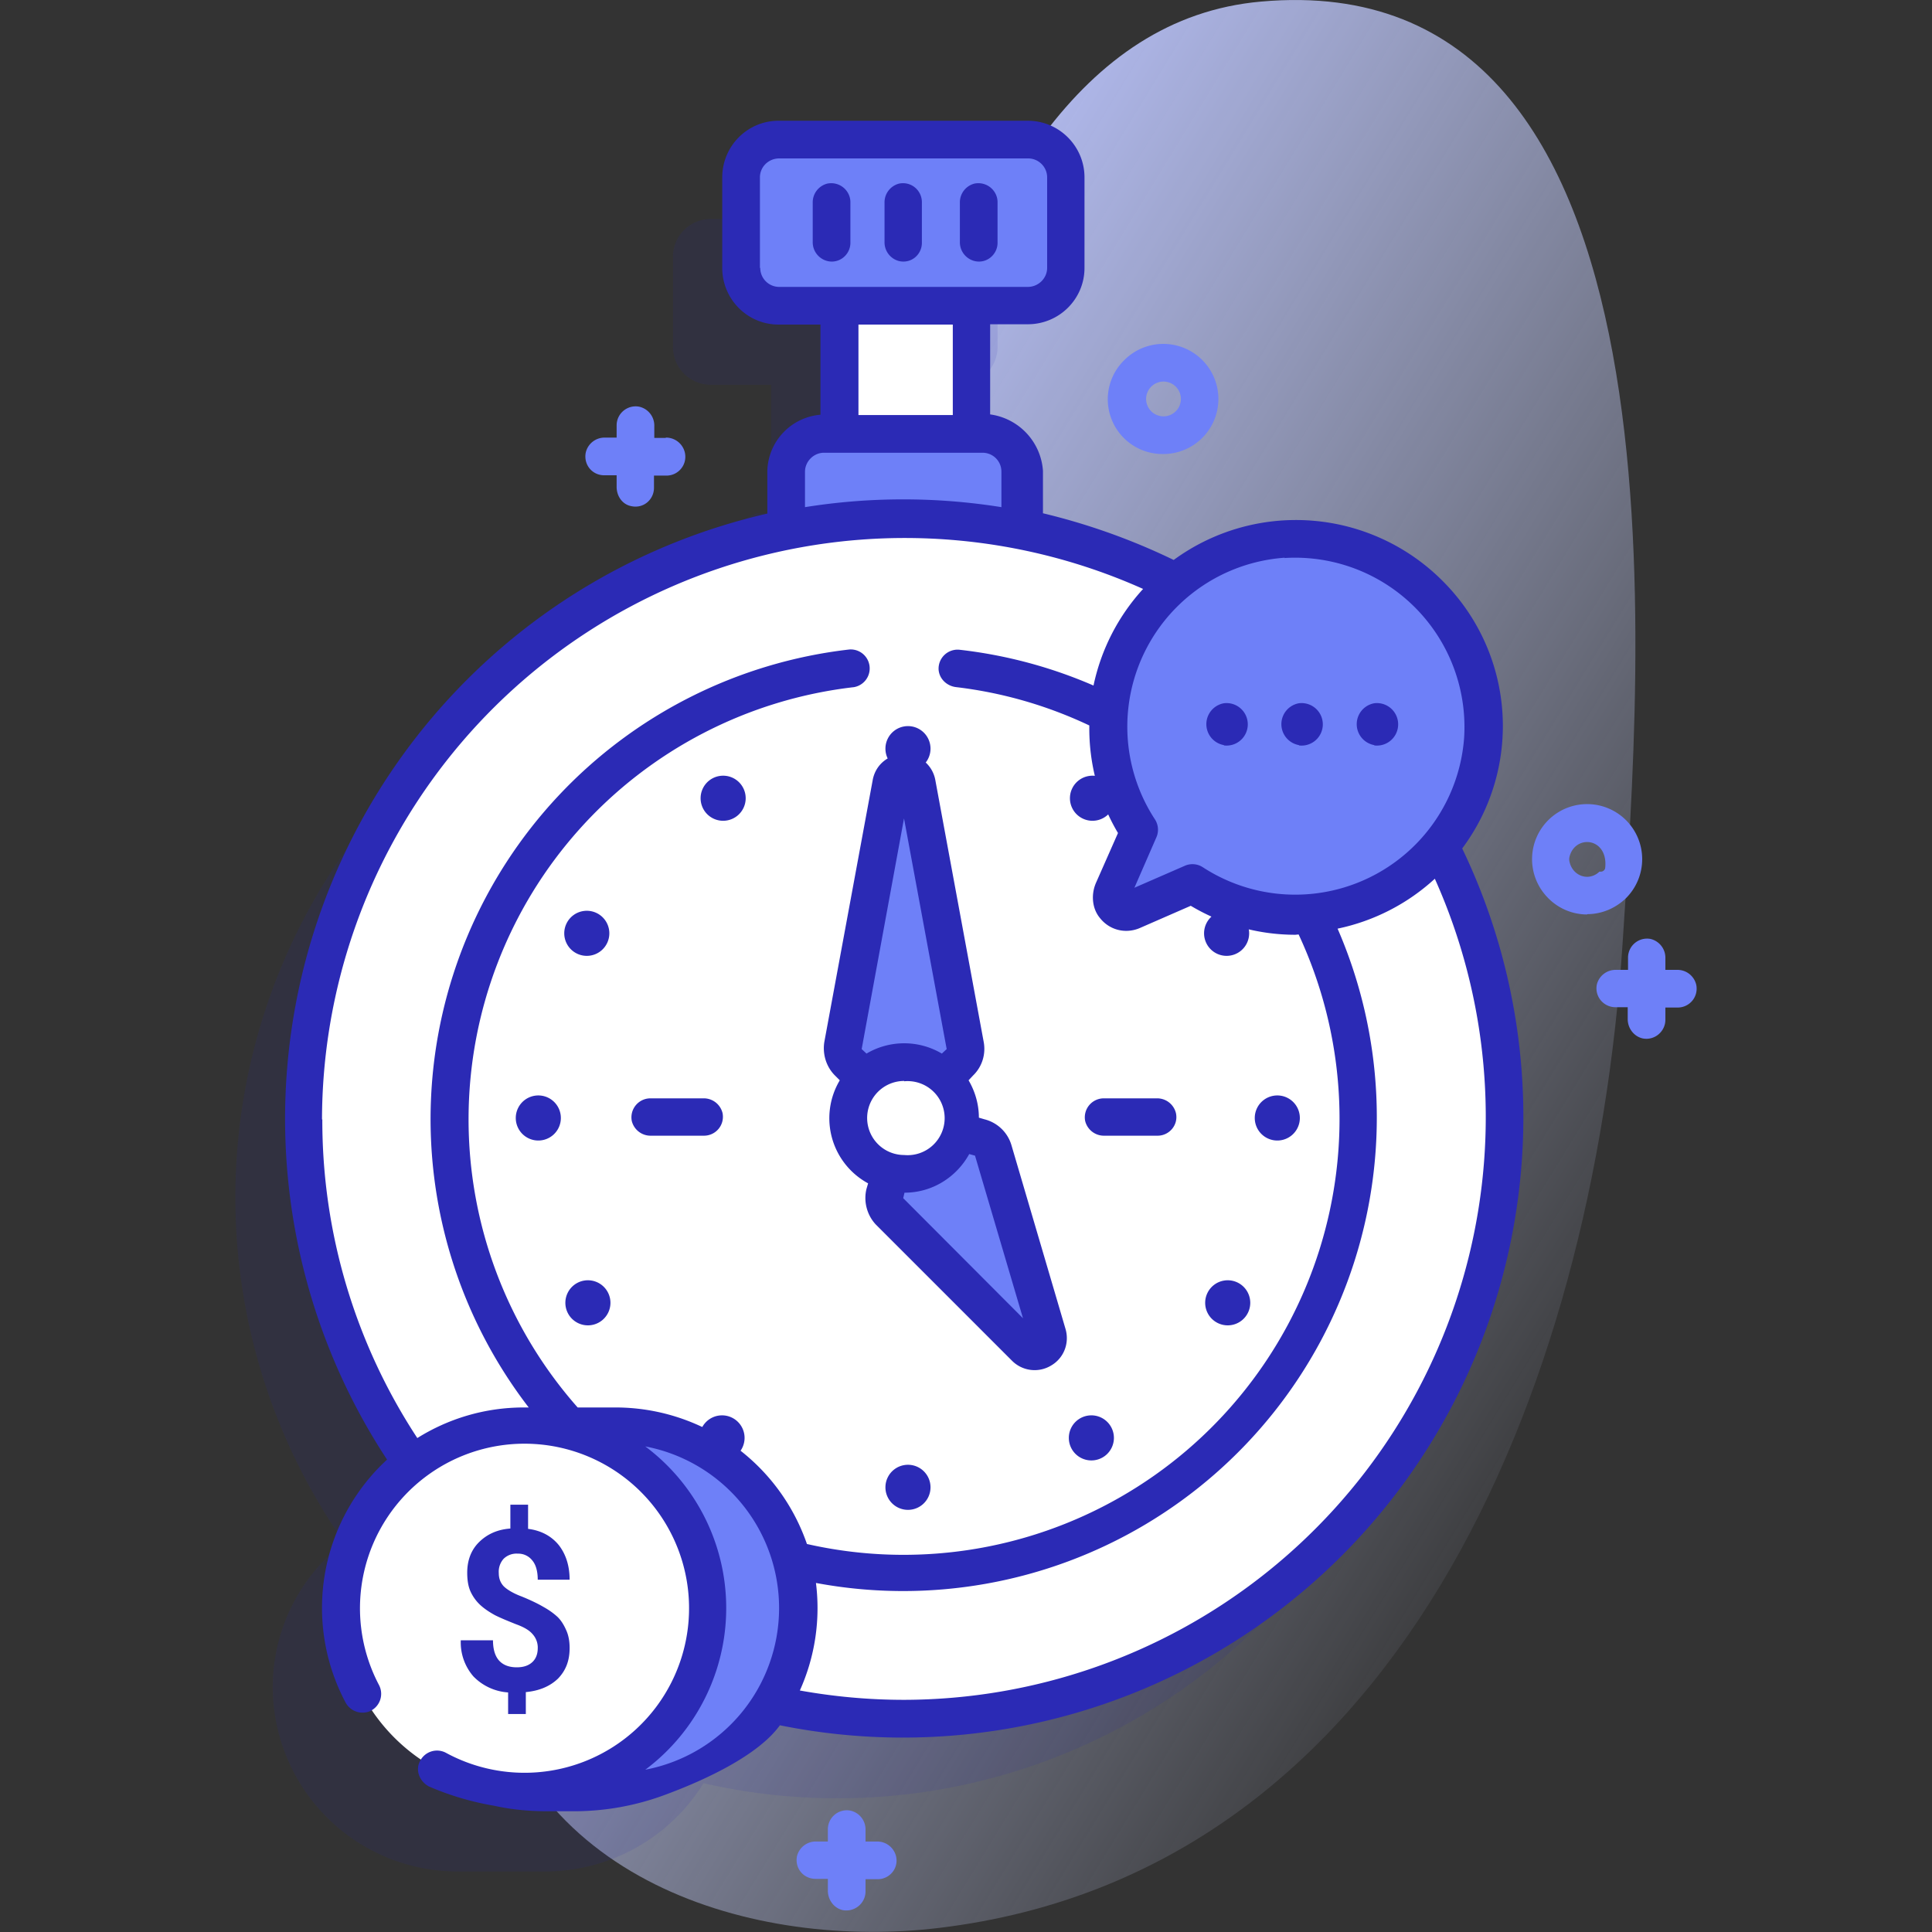
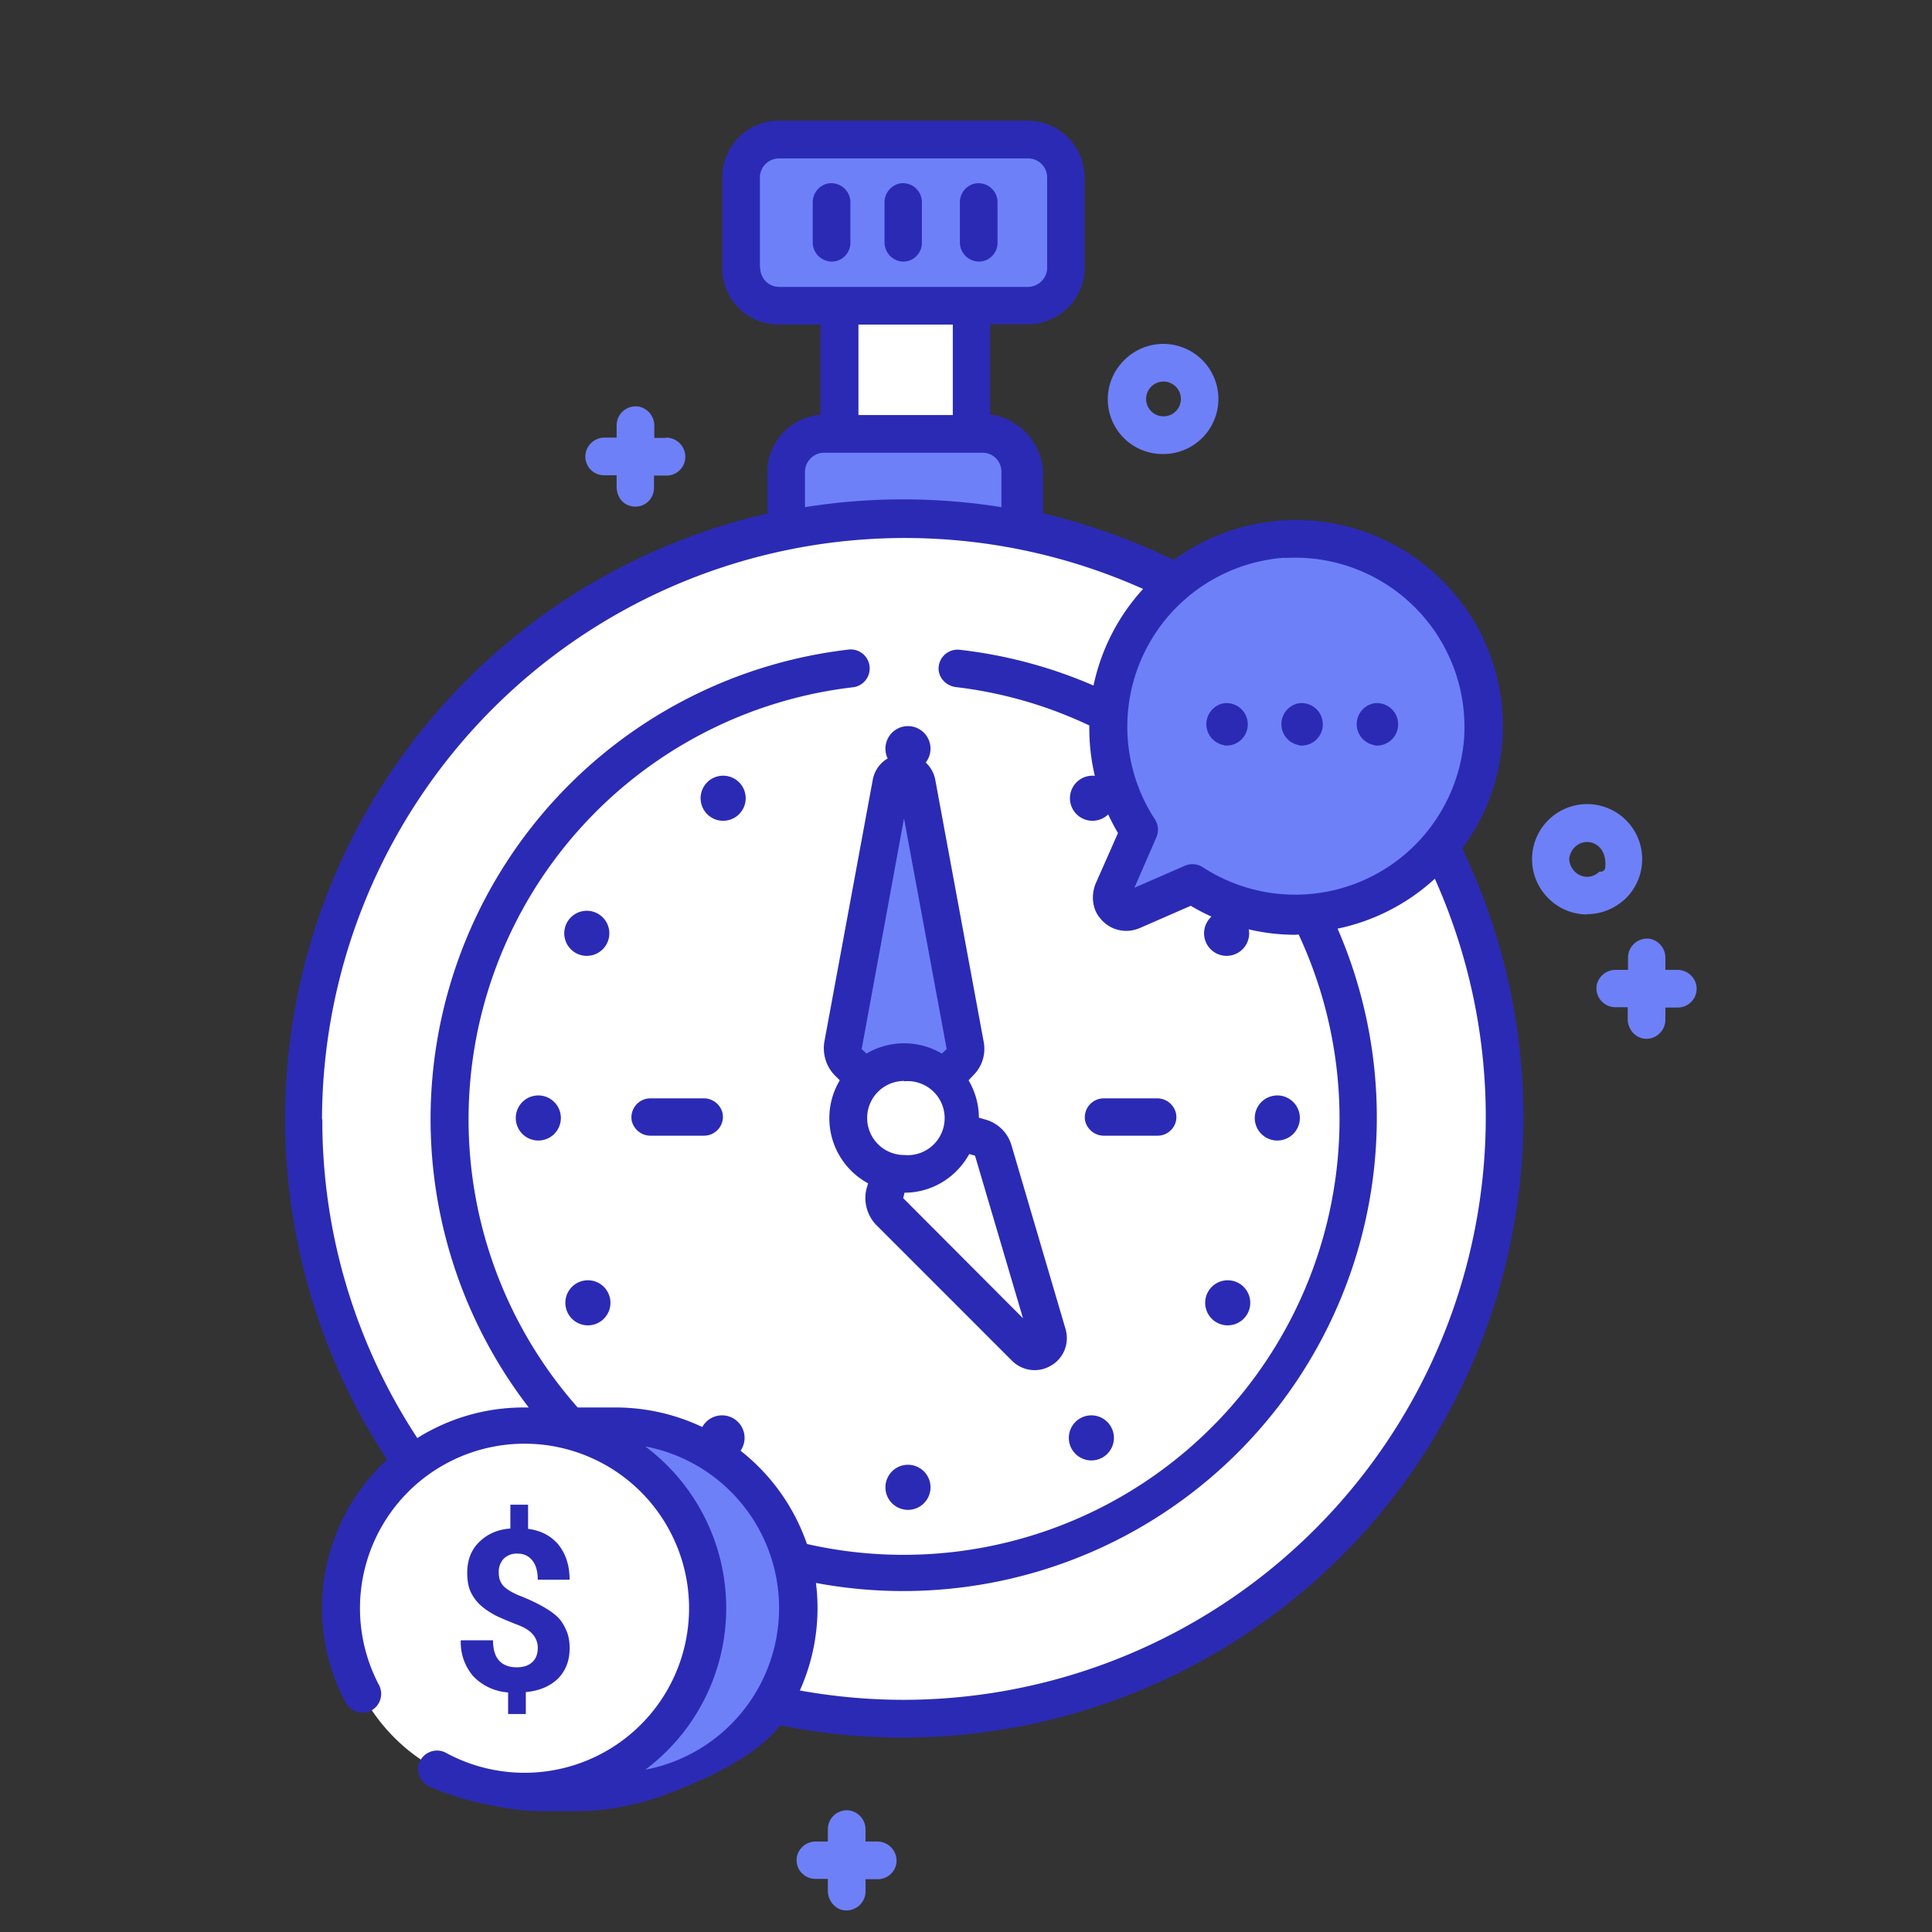
<svg xmlns="http://www.w3.org/2000/svg" width="60" height="60" fill="none" viewBox="0 0 60 60">
  <rect x="0" y="0" width="60" height="60" fill="#333333" stroke="none" />
  <defs />
  <g clip-path="url(#clip0)">
-     <path fill="url(#paint0_linear)" d="M39.15.05C27.93 1.06 26.84 22.6 22 33.63c-2.4 5.47-8.06 11.11-7.07 17.56 1.13 7.27 8.55 9.38 14.26 8.68 14.15-1.72 20.27-16.52 21.2-30.56.56-8.65 2.37-30.49-11.24-29.26z" />
-     <path fill="#2B2AB5" d="M29.7 18.88V17.1c0-.65-.53-1.17-1.18-1.17h-.47v-3.99h1.76c.65 0 1.17-.52 1.17-1.17V7.97c0-.65-.52-1.17-1.17-1.17h-7.73c-.65 0-1.18.52-1.18 1.17v2.81c0 .65.53 1.17 1.18 1.17h1.87v3.99h-.45s-1.17.5-1.19 1.14v1.8A18.67 18.67 0 0010.69 47.9a5.68 5.68 0 00-2.22 4.5 5.74 5.74 0 005.7 5.72H17a5.8 5.8 0 004.85-2.74 18.66 18.66 0 107.76-36.5h.08z" opacity=".11" />
    <path fill="#fff" d="M26.06 8.9h4.1V15h-4.1V8.9z" />
    <path fill="#6E80F8" d="M31.68 18.16v-3.51c0-.65-.52-1.17-1.17-1.17H25.6c-.65 0-1.17.52-1.17 1.17v3.51h7.26z" />
    <path fill="#fff" d="M46.74 34.72a18.66 18.66 0 11-37.32 0 18.66 18.66 0 0137.32 0z" />
    <path fill="#fff" d="M42.19 34.72a14.1 14.1 0 11-28.22 0 14.1 14.1 0 0128.22 0z" />
    <path fill="#6E80F8" d="M31.92 9.5h-7.74c-.64 0-1.17-.53-1.17-1.18V5.51c0-.65.53-1.17 1.17-1.17h7.74c.65 0 1.17.52 1.17 1.17v2.81c0 .65-.52 1.17-1.17 1.17z" />
    <path fill="#2B2AB5" d="M16.6 35.41a.7.7 0 100-1.38.7.7 0 000 1.38zM39.55 34.03a.7.7 0 110 1.38.7.7 0 010-1.38zM28.08 22.56a.7.7 0 110 1.38.7.7 0 010-1.38zM28.08 45.5a.7.7 0 110 1.38.7.7 0 010-1.38zM18.14 41.15a.7.7 0 100-1.38.7.7 0 000 1.38zM38.01 29.68a.7.7 0 100-1.39.7.7 0 000 1.39zM18.14 29.68a.7.7 0 100-1.39.7.7 0 000 1.39zM38.01 41.15a.7.7 0 100-1.38.7.7 0 000 1.38zM22.34 24.1a.7.7 0 110 1.38.7.7 0 010-1.38zM33.81 43.96a.7.7 0 110 1.39.7.7 0 010-1.39zM33.81 24.1a.7.7 0 110 1.38.7.7 0 010-1.38zM22.34 43.96a.7.7 0 110 1.39.7.7 0 010-1.39z" />
    <path fill="#6E80F8" d="M28.08 34.72L26.35 33a.59.59 0 01-.17-.52l1.5-8.12c.08-.45.72-.45.8 0l1.5 8.12a.59.59 0 01-.17.52l-1.73 1.73z" />
-     <path fill="#6E80F8" d="M28.08 34.72l2.35.6c.2.05.36.2.41.4l1.68 5.72c.13.4-.38.7-.68.4l-4.2-4.21a.59.59 0 01-.16-.56l.6-2.35z" />
    <path fill="#fff" d="M29.78 35a1.73 1.73 0 10-3.42-.56 1.73 1.73 0 003.42.55z" />
    <path fill="#6E80F8" d="M46.06 22.94a5.83 5.83 0 10-10.68 2.84l-.82 1.85c-.17.39.22.78.6.61l1.86-.82a5.81 5.81 0 009.04-4.48z" />
    <path fill="#2B2AB5" d="M38.01 23.15a.66.66 0 100-1.31.66.66 0 000 1.3zM40.34 23.15a.66.66 0 100-1.31.66.66 0 000 1.3zM42.68 23.15a.66.66 0 100-1.31.66.66 0 000 1.3z" />
    <path fill="#6E80F8" d="M19.05 55.66c3.17 0 5.74-2.59 5.69-5.77a5.75 5.75 0 00-5.79-5.6h-2.73v11.37h2.83z" />
    <path fill="#fff" d="M16.27 55.63a5.69 5.69 0 100-11.38 5.69 5.69 0 000 11.38z" />
    <path fill="#2B2AB5" d="M21.86 35.27h-1.64a.6.6 0 01-.6-.46.59.59 0 01.58-.7h1.64a.6.6 0 01.6.46c.07.37-.21.7-.58.7zM35.96 35.27H34.3a.6.6 0 01-.6-.46.59.59 0 01.58-.7h1.64a.6.6 0 01.6.46c.08.37-.21.7-.57.7z" />
    <path fill="#6E80F8" d="M36.13 14.1a1.7 1.7 0 01-1.2-2.93 1.71 1.71 0 111.2 2.93zm.8-.98zm-.8-1.27a.54.54 0 00-.38.92.54.54 0 10.38-.92zM49.29 28.4a1.7 1.7 0 01-1.24-.54 1.71 1.71 0 112.45.03c-.33.32-.76.5-1.21.5zm0-2.25c-.24 0-.48.16-.55.47a.32.32 0 000 .13c.06.3.3.48.55.48.14 0 .28-.06.38-.16h.05c.06 0 .12-.05.13-.11.06-.54-.25-.81-.56-.81zM20.68 13.6h-.36v-.37a.6.6 0 00-.47-.6.59.59 0 00-.7.58v.38h-.36a.6.6 0 00-.6.47c-.07.38.21.7.57.7h.39v.36c0 .29.18.55.46.6.38.08.7-.21.7-.57v-.38h.39c.36 0 .65-.33.57-.71a.6.6 0 00-.6-.47zM27.24 57.19h-.36v-.36a.6.6 0 00-.47-.6.59.59 0 00-.7.58v.38h-.36a.6.6 0 00-.6.46c-.07.38.21.7.58.7h.38v.37c0 .28.19.54.46.6.38.07.71-.22.71-.58v-.38h.38c.36 0 .65-.33.57-.7a.6.6 0 00-.6-.47zM52.08 30.12h-.36v-.36a.6.6 0 00-.46-.6.59.59 0 00-.7.58v.38h-.37a.6.6 0 00-.6.46c-.07.38.22.7.58.7h.38v.37c0 .28.19.54.47.6.37.07.7-.22.7-.58v-.38h.38c.37 0 .65-.33.58-.7a.6.6 0 00-.6-.47z" />
    <path fill="#2B2AB5" d="M25.24 7.53V6.3a.6.6 0 01.46-.6c.38-.07.71.22.71.58v1.26c0 .36-.33.65-.7.57a.6.6 0 01-.47-.6zM27.47 7.53V6.3a.6.6 0 01.46-.6c.38-.07.7.22.7.58v1.26c0 .36-.32.65-.7.57a.6.6 0 01-.46-.6zM29.81 7.53V6.3a.6.6 0 01.46-.6c.38-.07.71.22.71.58v1.26c0 .36-.33.65-.7.57a.6.6 0 01-.47-.6z" />
    <path fill="#2B2AB5" d="M45.41 26.35a6.36 6.36 0 00-.63-8.33 6.43 6.43 0 00-8.33-.63 20 20 0 00-4.06-1.45v-1.32a1.9 1.9 0 00-1.64-1.75v-2.8h1.17c.97 0 1.76-.78 1.76-1.75V5.51c0-.97-.79-1.76-1.76-1.76h-7.74c-.97 0-1.75.79-1.75 1.76v2.81c0 .97.78 1.76 1.75 1.76h1.3v2.8a1.8 1.8 0 00-1.65 1.74v1.33a19.28 19.28 0 00-11.81 29.38 6.26 6.26 0 00-1.3 7.52.6.6 0 00.75.3.59.59 0 00.3-.82 5.11 5.11 0 112.07 2.1.59.59 0 00-.8.27c-.15.29 0 .63.28.78a8.8 8.8 0 002.03.6c.54.12 1.09.17 1.64.17h.84a8.1 8.1 0 002.85-.52c1.24-.46 2.87-1.22 3.54-2.15a19.27 19.27 0 0021.19-27.23zm-5.52-9.02a5.26 5.26 0 015.58 5.58 5.26 5.26 0 01-8.12 4.02.59.59 0 00-.56-.04l-1.56.68.68-1.56a.59.59 0 00-.04-.56 5.26 5.26 0 014.03-8.13zM23.6 8.32V5.51c0-.33.27-.59.6-.59h7.73c.32 0 .59.26.59.59v2.81c0 .32-.27.59-.6.59h-7.73a.59.59 0 01-.58-.59zm5.99 1.76v2.81h-2.93v-2.81h2.93zM25 14.65c0-.32.27-.59.59-.59h4.92c.33 0 .59.26.59.59v1.1a19.37 19.37 0 00-6.1 0v-1.1zM10 34.77a18.1 18.1 0 0125.5-16.48 6.4 6.4 0 00-1.54 3 14.57 14.57 0 00-4.15-1.11.59.59 0 00-.66.63c.03.29.27.5.55.53 1.43.17 2.82.57 4.13 1.19a6.35 6.35 0 00.89 3.34l-.68 1.54c-.16.36-.13.8.12 1.1.3.38.8.5 1.24.31l1.58-.69c.99.59 2.1.9 3.25.9l.1-.01a13.54 13.54 0 01-15.27 18.93 6.29 6.29 0 00-5.95-4.24h-1.17a13.51 13.51 0 018.58-22.37.59.59 0 00-.14-1.17 14.68 14.68 0 00-9.96 23.54h-.15c-1.22 0-2.35.35-3.31.95a17.96 17.96 0 01-2.95-9.9zm10.04 20.19a6.27 6.27 0 000-10.04 5.11 5.11 0 010 10.04zm8.04-2.17c-1.1 0-2.18-.1-3.24-.29a6.24 6.24 0 00.5-3.34 14.71 14.71 0 0016.2-20.32 6.4 6.4 0 003.02-1.55 18.1 18.1 0 01-16.48 25.5z" />
    <path fill="#2B2AB5" d="M25.93 33.4l.15.15a2.3 2.3 0 00.88 3.2l-.05.17c-.1.4.02.83.3 1.12l4.22 4.22a.99.99 0 001.21.15c.4-.23.58-.7.45-1.14l-1.68-5.71c-.12-.4-.44-.7-.84-.8l-.17-.05c0-.42-.12-.82-.32-1.16l.14-.15c.28-.27.4-.66.33-1.04l-1.5-8.12a.98.98 0 00-.97-.82c-.5 0-.9.34-.98.82l-1.5 8.12c-.06.38.06.77.33 1.04zm2.15.18a1.15 1.15 0 110 2.29 1.15 1.15 0 010-2.3zm3.69 7.36l-3.72-3.73.04-.17c.87 0 1.62-.49 2.01-1.2l.18.05 1.49 5.05zm-3.7-15.55l1.33 7.19-.15.14a2.3 2.3 0 00-2.34 0l-.15-.14 1.32-7.19zM16.7 51.2a.62.62 0 00-.16-.45c-.1-.12-.27-.22-.52-.31-.25-.1-.47-.19-.65-.28-.18-.1-.33-.2-.46-.32a1.33 1.33 0 01-.3-.42c-.07-.16-.1-.35-.1-.58 0-.38.12-.7.36-.94.25-.25.57-.4.98-.43v-.74h.55v.75c.4.05.72.22.95.5.22.28.34.64.34 1.08h-.99c0-.27-.06-.47-.17-.6a.55.55 0 00-.45-.21.57.57 0 00-.44.16.6.6 0 00-.15.44c0 .17.05.3.15.41.1.1.29.22.56.32.27.11.5.22.67.32.18.1.32.2.45.32.12.12.2.26.27.42.07.16.1.34.1.54 0 .4-.12.7-.36.95-.25.24-.58.38-1 .42v.68h-.55v-.67a1.65 1.65 0 01-1.08-.5 1.61 1.61 0 01-.39-1.12h1c0 .27.06.48.18.62.13.15.32.22.56.22.2 0 .36-.05.48-.16.11-.1.17-.25.17-.43z" />
  </g>
  <defs>
    <linearGradient id="paint0_linear" x1="52.71" x2="17.64" y1="42.2" y2="20.77" gradientUnits="userSpaceOnUse">
      <stop stop-color="#D2DBFC" stop-opacity="0" />
      <stop offset="1" stop-color="#B8C1FB" />
    </linearGradient>
    <clipPath id="clip0">
      <path fill="#fff" d="M0 0h60v60H0z" />
    </clipPath>
  </defs>
</svg>